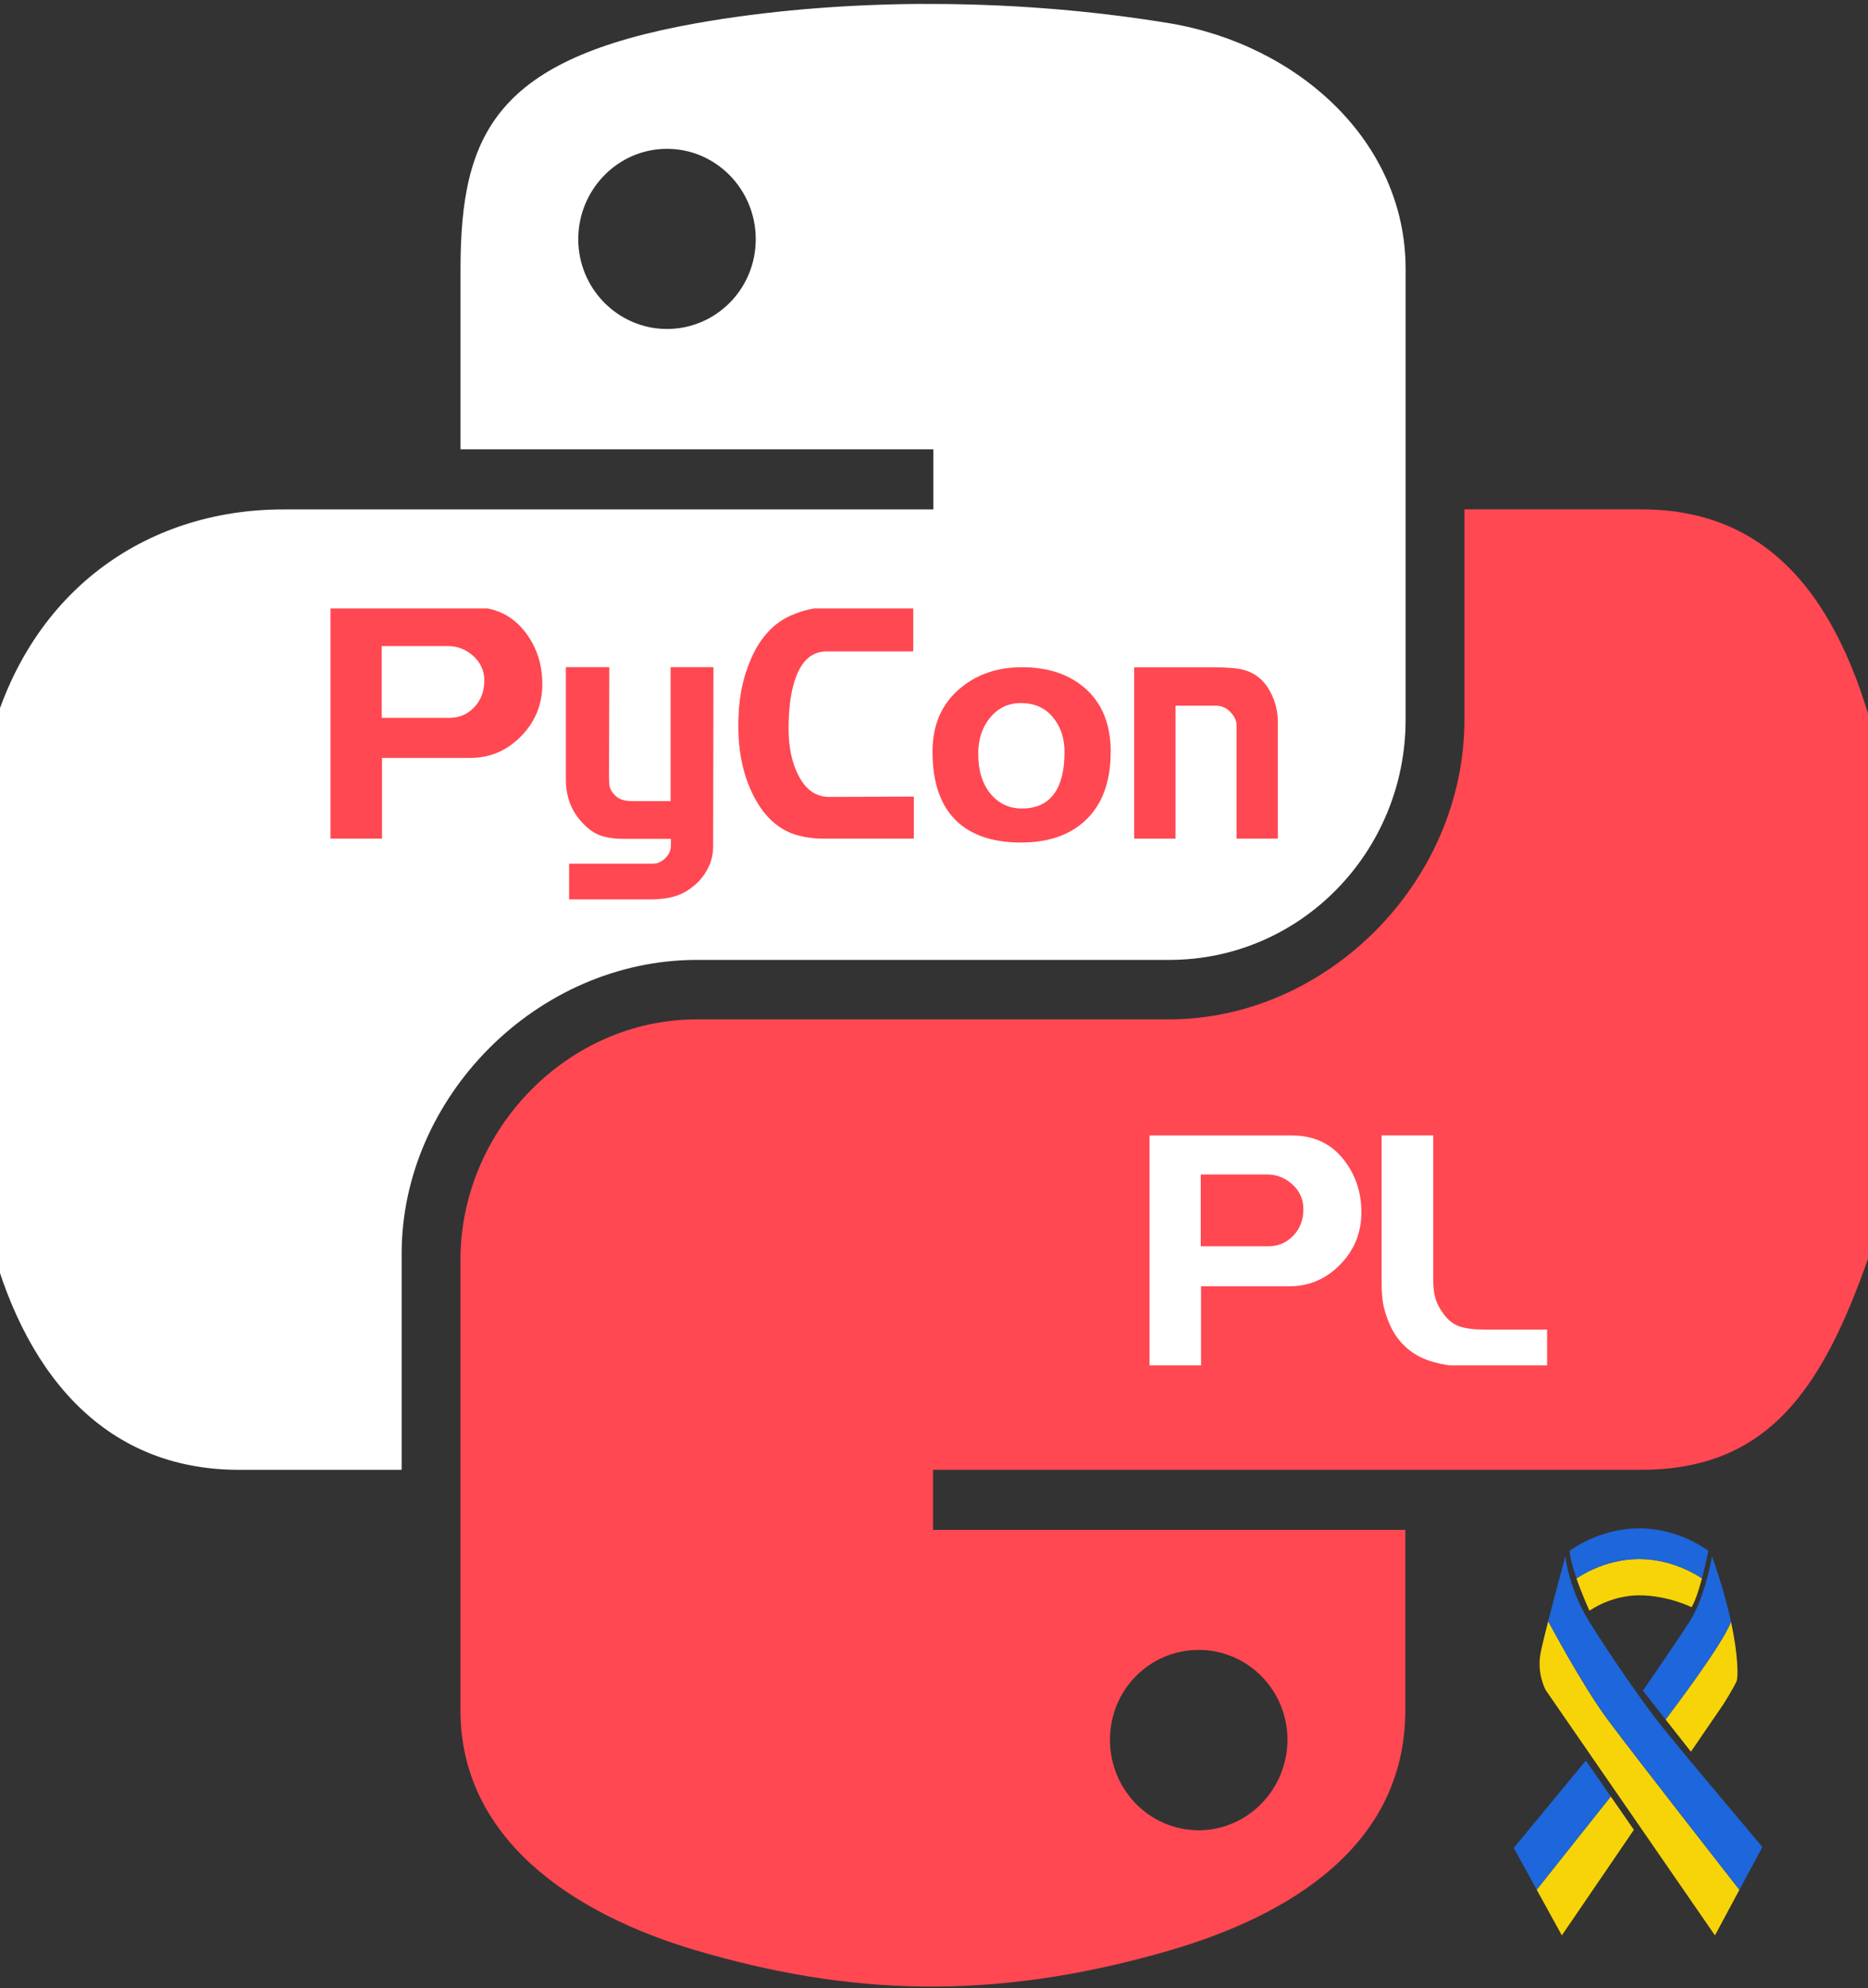
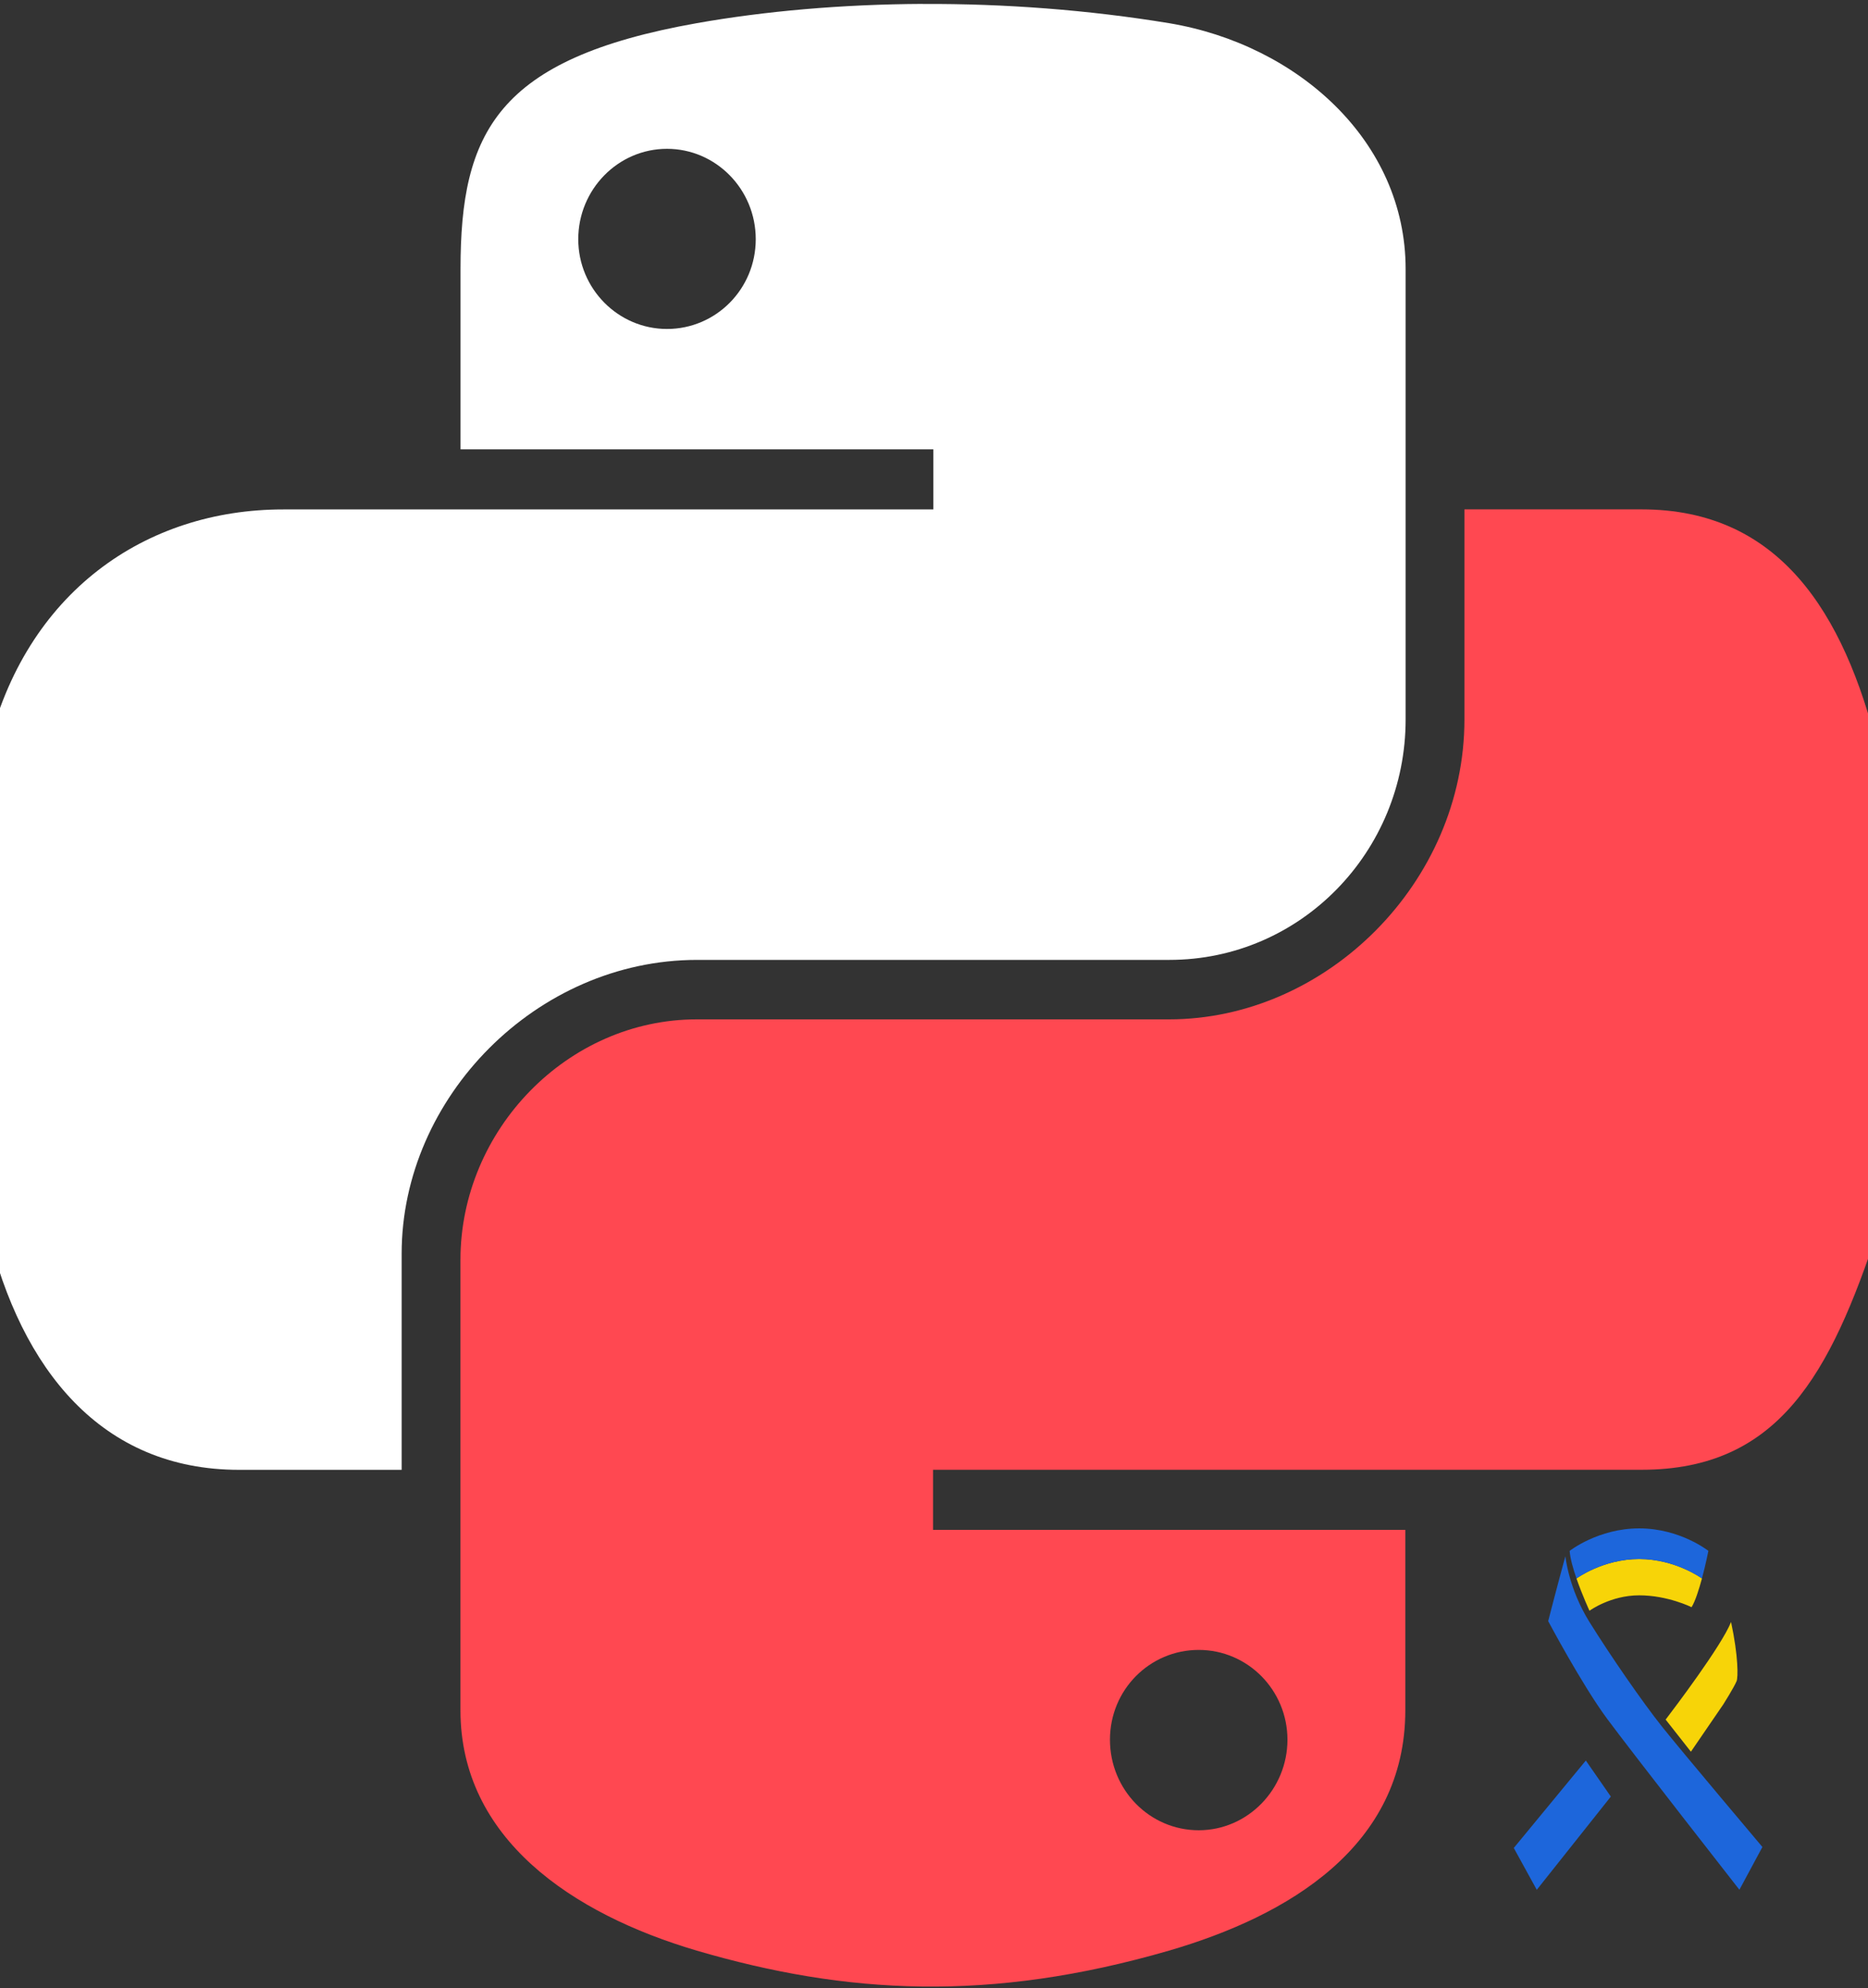
<svg xmlns="http://www.w3.org/2000/svg" width="390" height="415" viewBox="0 0 390 415" fill="none">
  <rect x="0" y="0" width="390" height="415" fill="#333333" stroke="none" />
  <path d="M192.647 0.816C175.76 0.895 159.661 2.326 145.48 4.835C103.71 12.243 96.147 27.675 96.147 56.15V93.792H194.866V106.335H59.104C30.426 106.335 5.293 123.567 -2.573 156.403C-11.607 194.006 -12.027 217.463 -2.573 256.734C4.453 285.931 21.221 306.801 49.899 306.801H83.856V261.672C83.856 229.087 112.035 200.362 145.532 200.362H244.133C271.564 200.362 293.467 177.772 293.467 150.177V56.163C293.467 29.396 270.881 9.327 244.133 4.848C227.155 2.051 209.599 0.75 192.699 0.829H192.66L192.647 0.816ZM139.256 31.064C149.459 31.064 157.784 39.509 157.784 49.924C157.784 60.34 149.459 68.667 139.256 68.667C129.053 68.667 120.728 60.261 120.728 49.924C120.728 39.588 129 31.064 139.256 31.064Z" fill="white" />
  <path d="M305.744 106.335V150.164C305.744 184.168 276.935 212.774 244.068 212.774H145.467C118.456 212.774 96.133 235.903 96.133 262.96V356.974C96.133 383.741 119.375 399.462 145.467 407.159C176.705 416.313 206.684 417.995 244.068 407.159C268.898 399.922 293.401 385.448 293.401 356.974V319.331H194.8V306.788H342.734C371.412 306.788 382.127 286.759 392.067 256.721C402.349 225.777 401.929 196.041 392.067 156.389C384.964 127.823 371.452 106.322 342.734 106.322H305.691H305.731L305.744 106.335ZM250.265 344.391C260.508 344.391 268.793 352.797 268.793 363.133C268.793 373.47 260.521 382.033 250.265 382.033C240.01 382.033 231.738 373.588 231.738 363.133C231.738 352.679 240.063 344.391 250.265 344.391Z" fill="#FF4851" />
  <g clip-path="url(#clip0_179_7)">
    <path d="M113.23 142.74C113.23 147.02 111.75 150.67 108.79 153.68C105.83 156.69 102.3 158.2 98.2 158.2H79.75V175.04H69V126.72H98.75C103.39 126.72 107.05 128.49 109.74 132.04C112.06 135.12 113.22 138.69 113.22 142.74H113.23ZM101.12 142.11C101.12 140.04 100.35 138.32 98.82 136.93C97.29 135.55 95.53 134.86 93.54 134.86H79.69V149.84H93.85C95.88 149.84 97.6 149.11 99 147.64C100.41 146.16 101.11 144.32 101.11 142.11H101.12ZM148.95 139.28L148.89 176.55C148.89 178.11 148.6 179.53 148.02 180.79C147.44 182.06 146.67 183.17 145.72 184.14C144.27 185.52 142.78 186.46 141.25 186.97C139.72 187.48 137.87 187.73 135.72 187.73H118.82V180.27H136.4C137.19 180.27 137.93 179.97 138.64 179.37C139.59 178.55 140.07 177.58 140.07 176.47V175.09H130.13C128.23 175.09 126.61 174.85 125.28 174.36C123.95 173.88 122.67 172.95 121.43 171.56C119.23 169.17 118.14 166.2 118.14 162.66V139.26H127.21L127.15 162.18C127.15 163.1 127.2 163.79 127.3 164.25C127.4 164.71 127.69 165.22 128.17 165.77C128.65 166.32 129.19 166.7 129.82 166.91C130.44 167.12 131.21 167.22 132.12 167.22H140.01V139.26H148.95V139.28ZM190.79 175.04H171.6C169.65 175.04 167.73 174.74 165.82 174.14C162.14 172.9 159.21 170.04 157.06 165.58C155.11 161.53 154.14 156.81 154.14 151.43C154.14 146.05 155.01 141.63 156.75 137.63C158.65 133.21 161.37 130.2 164.89 128.58C167.62 127.34 170.42 126.72 173.28 126.72H190.67V135.97H172.59C169.65 135.97 167.52 137.74 166.19 141.29C165.15 144.05 164.64 147.66 164.64 152.12C164.64 155.89 165.3 159.1 166.63 161.72C168.16 164.8 170.32 166.34 173.09 166.34L190.79 166.27V175.04ZM231.88 157.02C231.88 163.24 230.1 168 226.54 171.31C223.27 174.35 218.82 175.86 213.19 175.86C207.56 175.86 203.19 174.48 200.09 171.72C196.49 168.54 194.69 163.6 194.69 156.87C194.69 151.26 196.63 146.84 200.53 143.62C204.01 140.72 208.3 139.27 213.39 139.27C218.98 139.27 223.46 140.83 226.84 143.93C230.22 147.04 231.9 151.4 231.9 157.02H231.88ZM222.25 156.96C222.25 154.06 221.43 151.63 219.8 149.68C218.16 147.72 215.94 146.75 213.12 146.75C210.55 146.75 208.43 147.75 206.75 149.75C205.08 151.76 204.23 154.27 204.23 157.31C204.23 160.8 205.08 163.59 206.78 165.66C208.48 167.73 210.67 168.76 213.37 168.76C216.43 168.76 218.71 167.68 220.2 165.51C221.57 163.54 222.25 160.68 222.25 156.96ZM266.8 175.04H258.17V151.5C258.17 150.9 258.04 150.36 257.8 149.88C257.55 149.4 257.2 148.93 256.74 148.47C255.91 147.69 254.96 147.3 253.88 147.3H245.43V175.05H236.79V139.29H253.31C256.25 139.29 258.38 139.47 259.71 139.84C261.78 140.4 263.44 141.61 264.68 143.5C266.08 145.71 266.79 148.13 266.79 150.75V175.05H266.8V175.04Z" fill="#FF4851" />
    <path d="M280.75 242.32C278.06 238.78 274.4 237.01 269.76 237.01H240V285.33H250.75V268.49H269.2C273.3 268.49 276.83 266.98 279.79 263.97C282.75 260.95 284.23 257.31 284.23 253.03C284.23 248.98 283.07 245.41 280.75 242.33V242.32ZM270.01 257.92C268.61 259.39 266.88 260.13 264.86 260.13H250.69V245.15H264.54C266.53 245.15 268.29 245.84 269.82 247.22C271.35 248.61 272.12 250.33 272.12 252.4C272.12 254.61 271.42 256.45 270.01 257.93V257.92Z" fill="white" />
    <path d="M323.06 285.32H307.91C303.48 285.32 299.93 284.74 297.25 283.59C293.86 282.12 291.42 279.59 289.95 276C289.39 274.62 288.99 273.31 288.75 272.07C288.55 270.78 288.45 269.31 288.45 267.65V237H299.23V267.23C299.23 268.61 299.37 269.83 299.65 270.89C299.93 271.9 300.43 272.91 301.15 273.93C302.15 275.4 303.31 276.37 304.62 276.83C305.93 277.29 307.61 277.52 309.65 277.52H323.06V285.32Z" fill="white" />
  </g>
  <g clip-path="url(#clip1_179_7)">
-     <path d="M363.153 394.466L358.045 403.978L322.739 352.82C322.739 352.82 320.755 349.369 321.679 344.871C321.953 343.488 322.546 341.082 323.23 338.395C323.23 338.395 330.3 351.696 335.511 358.746C340.723 365.795 363.153 394.466 363.153 394.466Z" fill="#F7D408" />
    <path d="M367.954 385.527L363.153 394.455C363.153 394.455 340.723 365.784 335.511 358.734C330.3 351.685 323.23 338.384 323.23 338.384C324.781 332.301 326.822 324.824 326.822 324.824C326.822 324.824 327.449 331.503 331.839 338.552C336.23 345.602 342.878 355.238 347.018 360.432C351.157 365.626 367.954 385.527 367.954 385.527Z" fill="#1D66DB" />
    <path d="M355.331 329.479C354.704 331.795 353.939 334.223 353.164 335.472C353.164 335.472 348.215 332.998 342.228 332.998C336.241 332.998 331.851 336.214 331.851 336.214C331.851 336.214 330.334 332.942 329.137 329.479C329.137 329.479 334.645 325.42 342.228 325.42C349.811 325.42 355.331 329.479 355.331 329.479Z" fill="#F7D408" />
    <path d="M356.676 323.722C356.676 323.722 356.129 326.522 355.331 329.479C355.331 329.479 349.811 325.42 342.228 325.42C334.645 325.42 329.137 329.479 329.137 329.479C328.418 327.399 327.814 325.251 327.711 323.722C327.711 323.722 333.675 319.022 342.228 319.022C350.781 319.022 356.676 323.722 356.676 323.722Z" fill="#1D66DB" />
-     <path d="M361.409 338.552C359.447 343.533 349.424 356.744 347.747 358.925L342.992 352.899C342.992 352.899 349.515 343.499 352.776 338.429C356.038 333.358 357.418 324.835 357.418 324.835C359.322 330.131 360.588 334.741 361.409 338.552Z" fill="#1D66DB" />
    <path d="M362.561 350.92C362.059 352.157 359.801 355.743 359.801 355.743L353.027 365.638L347.782 358.97L347.747 358.936C349.412 356.755 359.436 343.544 361.409 338.563C362.948 345.77 362.891 350.122 362.561 350.931V350.92Z" fill="#F7D408" />
    <path d="M336.31 375.003L320.846 394.466L316.046 385.729L331.087 367.481L336.31 375.003Z" fill="#1D66DB" />
-     <path d="M341.122 381.941L326.081 403.978L320.846 394.466L336.31 375.003L341.122 381.941Z" fill="#F7D408" />
  </g>
  <defs>
    <clipPath id="clip0_179_7">
-       <rect width="254" height="158" fill="white" transform="translate(69 127)" />
-     </clipPath>
+       </clipPath>
    <clipPath id="clip1_179_7">
      <rect width="52" height="85" fill="white" transform="translate(316 319)" />
    </clipPath>
  </defs>
</svg>